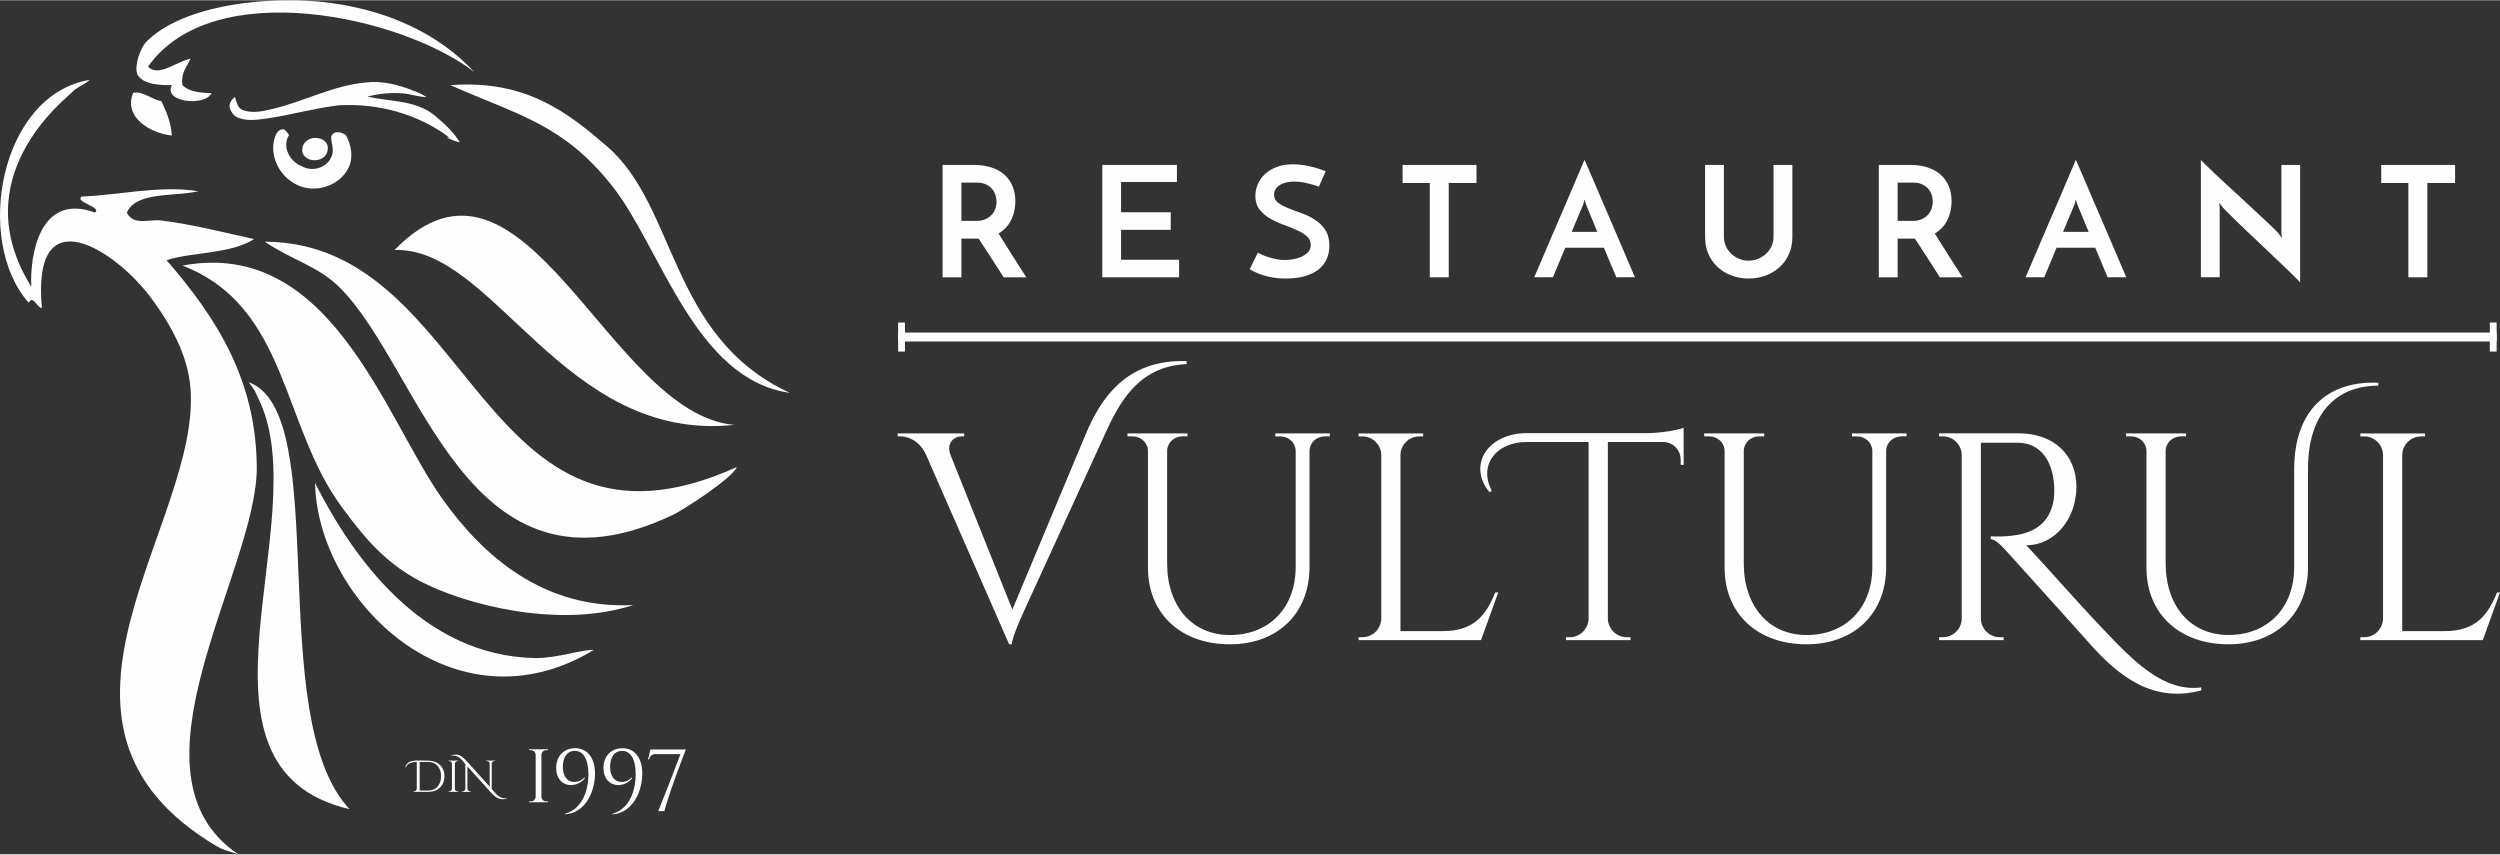
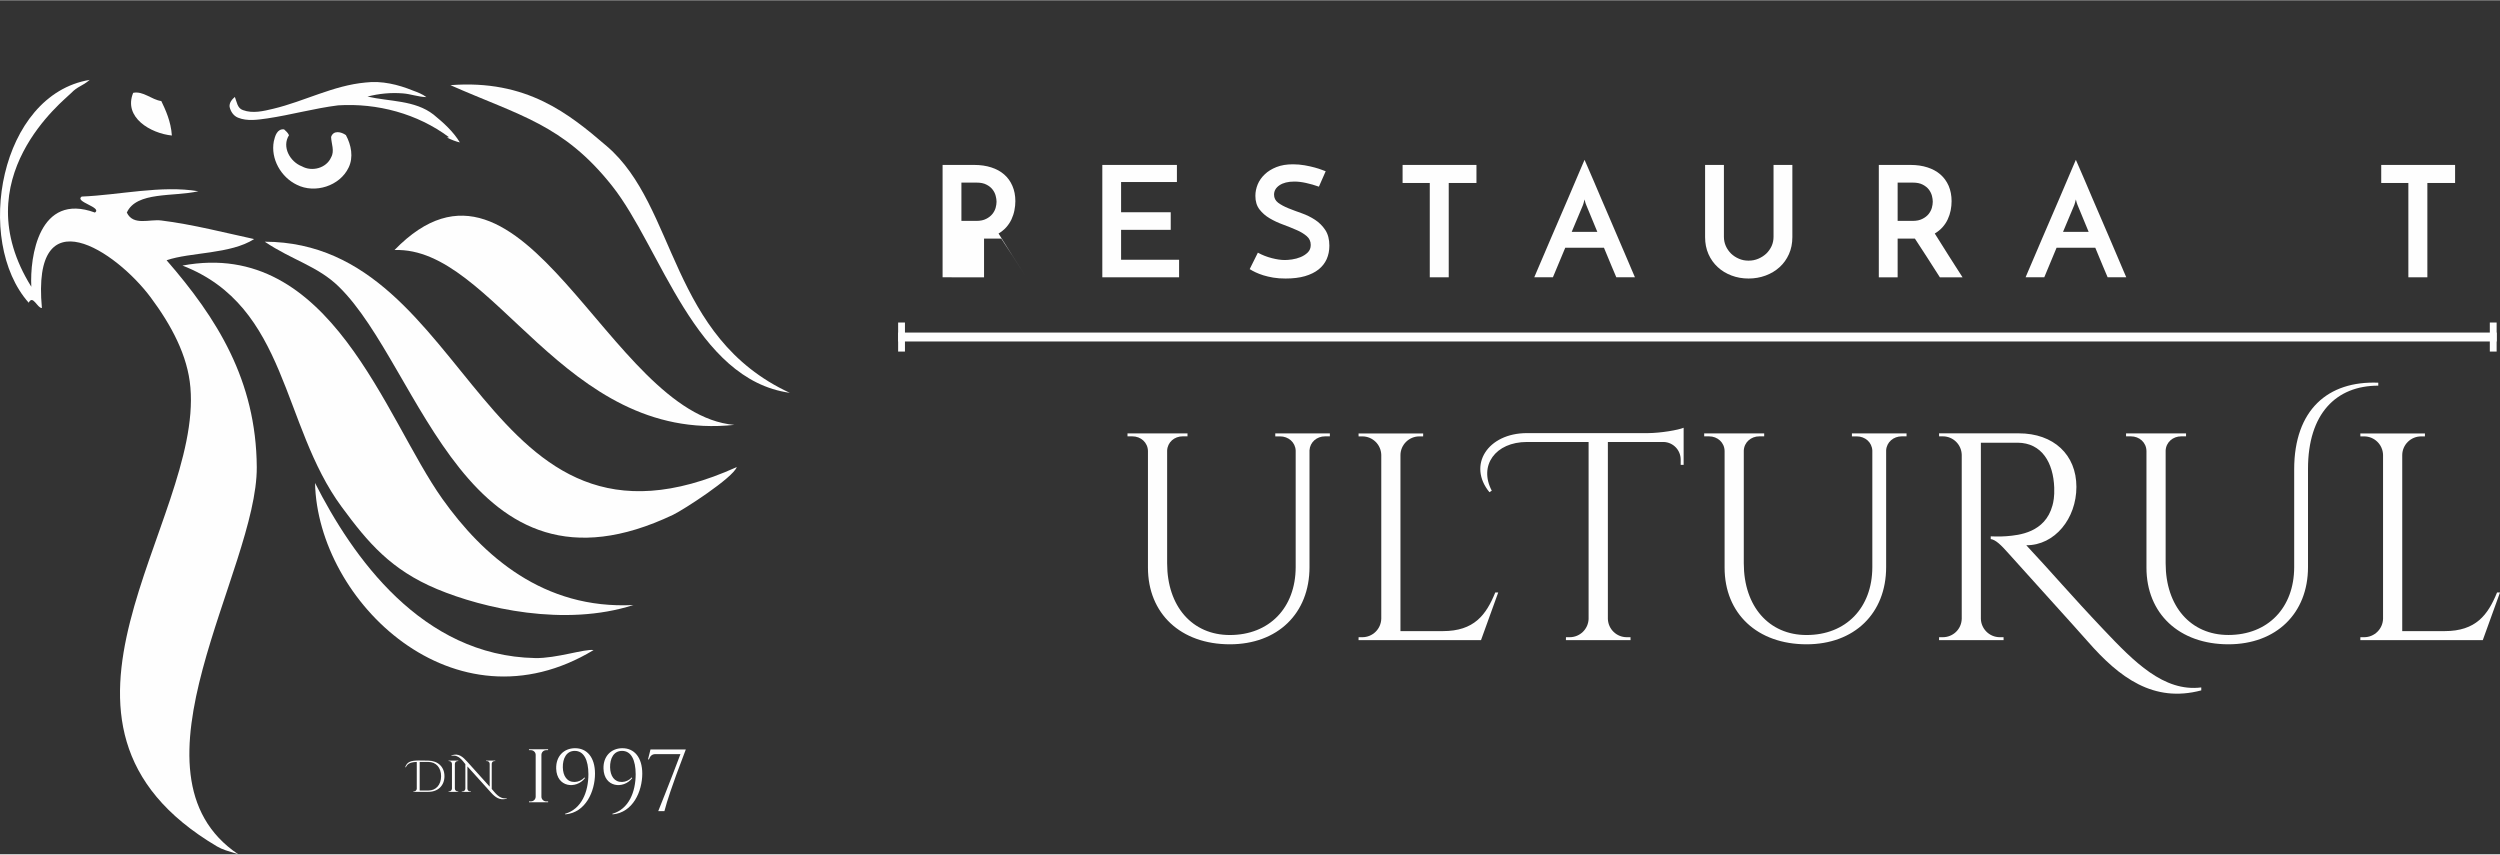
<svg xmlns="http://www.w3.org/2000/svg" xml:space="preserve" width="550px" height="188px" version="1.1" style="shape-rendering:geometricPrecision; text-rendering:geometricPrecision; image-rendering:optimizeQuality; fill-rule:evenodd; clip-rule:evenodd" viewBox="0 0 550 187.89">
  <rect x="0" y="0" width="550" height="187.89" fill="#333333" stroke="none" />
  <defs>
    <style type="text/css">
   
    .fil1 {fill:#FEFEFE}
    .fil0 {fill:#FEFEFE;fill-rule:nonzero}
   
  </style>
  </defs>
  <g id="Layer_x0020_1">
    <g id="_1291937266592">
      <g>
-         <path class="fil0" d="M238.85 95.49c3.23,-7.73 8.89,-16.59 22.21,-16.09l0 0.65c-10.78,0.44 -14.94,8.78 -17.99,15.44l-18.07 39.51c0,0 -2.41,5.27 -2.41,6.69l-0.58 0 -18.27 -41.67c-1.31,-2.9 -3.71,-4.08 -5.73,-4.08l-0.52 0 0 -0.65 14.63 0 0 0.65 -0.57 0c-1.67,0 -3.4,1.45 -2.45,4.05l13.62 34.06 16.13 -38.56z" />
        <path class="fil0" d="M292.57 95.3l0 0.64 -1.05 0c-1.83,0 -3.32,1.28 -3.43,3.07l0 25.7c0,10.19 -7.01,16.98 -17.52,16.98 -10.81,0 -18.02,-6.74 -18.02,-16.87l0 -25.66c-0.04,-1.86 -1.56,-3.22 -3.44,-3.22l-1.06 0 0 -0.64 13.2 0 0 0.64 -1.06 0c-1.84,0 -3.34,1.31 -3.42,3.13l0 24.8c0,9.47 5.52,15.78 13.79,15.78 8.68,0 14.47,-5.98 14.49,-14.94l0 -25.64c-0.08,-1.82 -1.59,-3.12 -3.43,-3.12l-1.06 0 0 -0.65 12.01 0z" />
        <path class="fil0" d="M329.61 130.29l-3.79 10.49 -26.94 0 0.01 -0.65 0.82 0c2.28,0 4.12,-1.82 4.17,-4.08l0 -36.02c-0.05,-2.26 -1.89,-4.08 -4.17,-4.08l-0.82 0 -0.01 -0.65 14.22 0 -0.01 0.65 -0.83 0c-2.27,0 -4.12,1.82 -4.16,4.08l0 38.76 9.32 0c6.89,0 9.53,-3.56 11.54,-8.5l0.65 0z" />
        <path class="fil0" d="M362.58 95.23c2.81,-0.02 6.61,-0.67 7.82,-1.18l0 8.17 -0.65 -0.01 0 -1.16c0,-2.08 -1.64,-3.78 -3.7,-3.87l-12.32 0 0 38.92c0.07,2.24 1.9,4.03 4.16,4.03l0.82 0 0.01 0.65 -14.22 0 0.01 -0.65 0.82 0c2.24,0 4.06,-1.76 4.16,-3.98l0 -38.97 -13.56 0c-6.96,0 -10.66,5.2 -7.74,10.72l-0.52 0.33c-4.87,-5.94 -0.39,-13 8.26,-13l26.65 0z" />
        <path class="fil0" d="M419.44 95.3l0 0.64 -1.06 0c-1.82,0 -3.32,1.28 -3.43,3.07l0 25.7c0,10.19 -7,16.98 -17.51,16.98 -10.82,0 -18.03,-6.74 -18.03,-16.87l0 -25.66c-0.03,-1.86 -1.55,-3.22 -3.43,-3.22l-1.06 0 0 -0.64 13.2 0 0 0.64 -1.06 0c-1.84,0 -3.35,1.31 -3.43,3.13l0 24.8c0,9.47 5.52,15.78 13.8,15.78 8.68,0 14.47,-5.98 14.48,-14.94l0 -25.64c-0.08,-1.82 -1.58,-3.12 -3.43,-3.12l-1.06 0 0 -0.65 12.02 0z" />
        <path class="fil0" d="M444.13 95.28c7.67,0 12.68,4.7 12.68,11.78 0,6.95 -4.75,12.87 -11.03,12.84 5.57,5.94 9.66,10.81 17,18.55 6.7,7.08 13.26,13.77 21.5,12.73l0 0.65c-10.51,2.79 -17.99,-2.79 -24.94,-10.72 -3.12,-3.56 -13.23,-14.66 -17.48,-19.43 -1.59,-1.79 -2.79,-2.99 -3.9,-3.14l0 -0.6c0.32,0 1.81,0.1 3.45,-0.03 2.78,-0.22 8.51,-0.78 10.13,-6.76 0.2,-0.71 0.46,-1.94 0.39,-3.9 -0.19,-5.52 -2.73,-9.87 -8.05,-9.91l-8.09 0 0 38.71c0.03,2.14 1.78,4.08 4.19,4.08l0.8 0 0.01 0.65 -14.2 0 0.01 -0.65 0.83 0c2.14,0 4.08,-1.67 4.15,-4.05l0 -36.05c-0.04,-2.26 -1.88,-4.09 -4.16,-4.09l-0.82 0 -0.01 -0.66 17.54 0z" />
        <path class="fil0" d="M504.72 103.18c0.01,-13.05 7.41,-19.49 18.5,-19.04l0 0.65c-9.27,0 -15.46,6.15 -15.46,18.3l0 21.62c0,10.19 -7,16.98 -17.51,16.98 -10.82,0 -18.03,-6.74 -18.03,-16.87l0 -25.66c-0.03,-1.87 -1.55,-3.22 -3.43,-3.22l-1.06 0 0 -0.64 13.2 0 0 0.64 -1.06 0c-1.84,0 -3.35,1.31 -3.43,3.13l0 24.8c0,9.47 5.52,15.77 13.8,15.77 8.68,0 14.47,-5.97 14.48,-14.93l0 -21.53z" />
        <path class="fil0" d="M550 130.29l-3.79 10.49 -26.94 0 0.01 -0.65 0.83 0c2.27,0 4.11,-1.82 4.16,-4.08l0 -36.02c-0.05,-2.26 -1.89,-4.08 -4.17,-4.08l-0.82 0 -0.01 -0.65 14.22 0 -0.01 0.65 -0.82 0c-2.28,0 -4.13,1.82 -4.17,4.08l0 38.76 9.32 0c6.89,0 9.53,-3.56 11.54,-8.5l0.65 0z" />
      </g>
      <g>
-         <path class="fil0" d="M207.37 60.95l0 -24.72 6.98 0c1.36,0 2.6,0.18 3.72,0.54 1.12,0.36 2.07,0.88 2.85,1.56 0.78,0.68 1.38,1.51 1.81,2.51 0.43,0.99 0.65,2.11 0.65,3.36 0,0.68 -0.07,1.35 -0.21,2.03 -0.13,0.68 -0.35,1.33 -0.64,1.97 -0.3,0.63 -0.68,1.21 -1.15,1.74 -0.48,0.53 -1.04,0.99 -1.7,1.38 0.5,0.79 0.98,1.56 1.46,2.32 0.47,0.76 0.95,1.52 1.44,2.29 0.49,0.77 0.99,1.56 1.51,2.37 0.52,0.82 1.08,1.7 1.69,2.65l-4.98 0c-1.02,-1.58 -1.98,-3.08 -2.88,-4.5 -0.91,-1.4 -1.78,-2.75 -2.62,-4.01l-0.34 0 -3.45 0 0 8.51 -4.14 0zm4.14 -12.41l0 0 3.32 0c0.86,0 1.57,-0.15 2.14,-0.45 0.56,-0.28 1.01,-0.64 1.35,-1.06 0.34,-0.42 0.58,-0.87 0.72,-1.36 0.13,-0.49 0.2,-0.93 0.2,-1.34 0,-0.38 -0.06,-0.82 -0.19,-1.3 -0.12,-0.49 -0.35,-0.95 -0.68,-1.38 -0.32,-0.43 -0.77,-0.79 -1.34,-1.08 -0.56,-0.3 -1.28,-0.45 -2.17,-0.45l-3.35 0 0 8.42z" />
+         <path class="fil0" d="M207.37 60.95l0 -24.72 6.98 0c1.36,0 2.6,0.18 3.72,0.54 1.12,0.36 2.07,0.88 2.85,1.56 0.78,0.68 1.38,1.51 1.81,2.51 0.43,0.99 0.65,2.11 0.65,3.36 0,0.68 -0.07,1.35 -0.21,2.03 -0.13,0.68 -0.35,1.33 -0.64,1.97 -0.3,0.63 -0.68,1.21 -1.15,1.74 -0.48,0.53 -1.04,0.99 -1.7,1.38 0.5,0.79 0.98,1.56 1.46,2.32 0.47,0.76 0.95,1.52 1.44,2.29 0.49,0.77 0.99,1.56 1.51,2.37 0.52,0.82 1.08,1.7 1.69,2.65c-1.02,-1.58 -1.98,-3.08 -2.88,-4.5 -0.91,-1.4 -1.78,-2.75 -2.62,-4.01l-0.34 0 -3.45 0 0 8.51 -4.14 0zm4.14 -12.41l0 0 3.32 0c0.86,0 1.57,-0.15 2.14,-0.45 0.56,-0.28 1.01,-0.64 1.35,-1.06 0.34,-0.42 0.58,-0.87 0.72,-1.36 0.13,-0.49 0.2,-0.93 0.2,-1.34 0,-0.38 -0.06,-0.82 -0.19,-1.3 -0.12,-0.49 -0.35,-0.95 -0.68,-1.38 -0.32,-0.43 -0.77,-0.79 -1.34,-1.08 -0.56,-0.3 -1.28,-0.45 -2.17,-0.45l-3.35 0 0 8.42z" />
        <polygon class="fil0" points="242.51,60.95 242.51,36.23 258.92,36.23 258.92,39.99 246.64,39.99 246.64,46.64 257.56,46.64 257.56,50.51 246.64,50.51 246.64,57.09 259.4,57.09 259.4,60.95 " />
        <path class="fil0" d="M291.65 37.62l-1.49 3.39c-0.95,-0.34 -1.89,-0.61 -2.82,-0.81 -0.93,-0.21 -1.79,-0.31 -2.58,-0.31 -1.38,0 -2.47,0.27 -3.27,0.81 -0.8,0.54 -1.2,1.23 -1.2,2.07 0,0.73 0.3,1.31 0.89,1.77 0.61,0.45 1.36,0.86 2.26,1.22 0.9,0.36 1.88,0.73 2.94,1.1 1.05,0.37 2.02,0.85 2.93,1.44 0.9,0.59 1.65,1.34 2.25,2.24 0.6,0.91 0.9,2.06 0.9,3.46 0,1.09 -0.2,2.06 -0.59,2.95 -0.4,0.88 -0.99,1.64 -1.78,2.27 -0.8,0.64 -1.79,1.12 -3,1.48 -1.21,0.35 -2.63,0.52 -4.26,0.52 -1,0 -1.9,-0.06 -2.71,-0.2 -0.82,-0.14 -1.54,-0.31 -2.19,-0.51 -0.64,-0.21 -1.22,-0.42 -1.71,-0.66 -0.5,-0.24 -0.93,-0.47 -1.29,-0.7l1.8 -3.62c0.95,0.52 1.96,0.92 3.05,1.2 1.08,0.28 2.04,0.42 2.88,0.42 0.41,0 0.93,-0.04 1.58,-0.13 0.64,-0.09 1.27,-0.26 1.88,-0.51 0.61,-0.25 1.14,-0.59 1.58,-1.02 0.44,-0.43 0.66,-0.98 0.66,-1.66 0,-0.79 -0.3,-1.44 -0.9,-1.95 -0.6,-0.51 -1.35,-0.97 -2.26,-1.35 -0.9,-0.4 -1.88,-0.79 -2.93,-1.18 -1.05,-0.38 -2.03,-0.84 -2.93,-1.37 -0.91,-0.53 -1.66,-1.19 -2.26,-1.97 -0.6,-0.78 -0.9,-1.77 -0.9,-2.97 0,-0.86 0.17,-1.7 0.51,-2.53 0.34,-0.82 0.86,-1.56 1.55,-2.21 0.68,-0.66 1.54,-1.19 2.57,-1.6 1.03,-0.41 2.25,-0.61 3.65,-0.61 0.88,0 1.73,0.08 2.56,0.22 0.82,0.15 1.57,0.31 2.22,0.49 0.66,0.18 1.2,0.36 1.63,0.53 0.43,0.17 0.69,0.26 0.78,0.29z" />
        <polygon class="fil0" points="324.82,36.23 324.82,40.2 318.72,40.2 318.72,60.95 314.55,60.95 314.55,40.2 308.57,40.2 308.57,36.23 " />
        <path class="fil0" d="M355.59 60.95c-0.07,-0.16 -0.19,-0.44 -0.36,-0.85 -0.17,-0.4 -0.38,-0.9 -0.63,-1.49 -0.25,-0.59 -0.52,-1.23 -0.81,-1.95 -0.3,-0.71 -0.6,-1.45 -0.92,-2.22l-8.51 0 -2.72 6.51 -4.1 0c0.09,-0.2 0.3,-0.7 0.64,-1.51 0.35,-0.8 0.77,-1.8 1.28,-2.99 0.51,-1.18 1.07,-2.5 1.69,-3.96 0.62,-1.46 1.26,-2.94 1.92,-4.46 0.66,-1.51 1.29,-3 1.92,-4.46 0.62,-1.46 1.18,-2.78 1.69,-3.97 0.51,-1.18 0.94,-2.18 1.27,-2.98 0.34,-0.81 0.56,-1.31 0.65,-1.51 0.09,0.2 0.31,0.7 0.66,1.51 0.35,0.8 0.78,1.8 1.29,2.98 0.51,1.19 1.07,2.51 1.69,3.97 0.63,1.46 1.26,2.95 1.92,4.46 0.65,1.52 1.29,3 1.91,4.46 0.63,1.46 1.19,2.78 1.7,3.96 0.51,1.19 0.93,2.19 1.27,2.99 0.34,0.81 0.56,1.31 0.65,1.51l-4.1 0zm-9.81 -10l0 0 5.63 0 -2.44 -5.91c-0.02,-0.02 -0.08,-0.17 -0.17,-0.45 -0.09,-0.29 -0.16,-0.54 -0.2,-0.77 -0.05,0.23 -0.12,0.48 -0.2,0.77 -0.1,0.28 -0.14,0.43 -0.14,0.45l-2.48 5.91z" />
        <path class="fil0" d="M384.68 61.22c-1.33,0 -2.58,-0.22 -3.74,-0.66 -1.17,-0.44 -2.18,-1.05 -3.04,-1.85 -0.86,-0.79 -1.54,-1.74 -2.04,-2.86 -0.49,-1.12 -0.74,-2.36 -0.74,-3.72l0 -15.9 4.14 0 0 15.8c0,0.73 0.14,1.41 0.42,2.04 0.28,0.63 0.67,1.18 1.15,1.66 0.49,0.47 1.06,0.85 1.72,1.13 0.65,0.29 1.37,0.43 2.13,0.43 0.77,0 1.49,-0.14 2.16,-0.43 0.66,-0.28 1.25,-0.66 1.75,-1.13 0.49,-0.48 0.88,-1.03 1.17,-1.66 0.28,-0.63 0.42,-1.31 0.42,-2.04l0 -15.8 4.14 0 0 15.9c0,1.36 -0.25,2.6 -0.75,3.72 -0.5,1.12 -1.18,2.07 -2.05,2.86 -0.87,0.8 -1.9,1.41 -3.07,1.85 -1.18,0.44 -2.43,0.66 -3.77,0.66z" />
        <path class="fil0" d="M413.34 60.95l0 -24.72 6.99 0c1.36,0 2.59,0.18 3.71,0.54 1.12,0.36 2.07,0.88 2.85,1.56 0.78,0.68 1.38,1.51 1.82,2.51 0.42,0.99 0.64,2.11 0.64,3.36 0,0.68 -0.07,1.35 -0.2,2.03 -0.14,0.68 -0.35,1.33 -0.65,1.97 -0.29,0.63 -0.68,1.21 -1.15,1.74 -0.48,0.53 -1.04,0.99 -1.7,1.38 0.5,0.79 0.99,1.56 1.46,2.32 0.48,0.76 0.96,1.52 1.44,2.29 0.49,0.77 0.99,1.56 1.51,2.37 0.52,0.82 1.09,1.7 1.7,2.65l-4.99 0c-1.02,-1.58 -1.97,-3.08 -2.88,-4.5 -0.91,-1.4 -1.77,-2.75 -2.61,-4.01l-0.34 0 -3.46 0 0 8.51 -4.14 0zm4.14 -12.41l0 0 3.32 0c0.86,0 1.57,-0.15 2.14,-0.45 0.57,-0.28 1.02,-0.64 1.36,-1.06 0.33,-0.42 0.57,-0.87 0.71,-1.36 0.13,-0.49 0.2,-0.93 0.2,-1.34 0,-0.38 -0.06,-0.82 -0.18,-1.3 -0.13,-0.49 -0.36,-0.95 -0.68,-1.38 -0.33,-0.43 -0.78,-0.79 -1.34,-1.08 -0.57,-0.3 -1.29,-0.45 -2.17,-0.45l-3.36 0 0 8.42z" />
        <path class="fil0" d="M463.68 60.95c-0.07,-0.16 -0.19,-0.44 -0.36,-0.85 -0.17,-0.4 -0.38,-0.9 -0.63,-1.49 -0.25,-0.59 -0.52,-1.23 -0.81,-1.95 -0.3,-0.71 -0.6,-1.45 -0.92,-2.22l-8.51 0 -2.71 6.51 -4.11 0c0.09,-0.2 0.31,-0.7 0.64,-1.51 0.35,-0.8 0.77,-1.8 1.28,-2.99 0.51,-1.18 1.07,-2.5 1.69,-3.96 0.63,-1.46 1.26,-2.94 1.92,-4.46 0.66,-1.51 1.29,-3 1.92,-4.46 0.62,-1.46 1.18,-2.78 1.69,-3.97 0.51,-1.18 0.94,-2.18 1.27,-2.98 0.34,-0.81 0.56,-1.31 0.65,-1.51 0.09,0.2 0.31,0.7 0.66,1.51 0.35,0.8 0.78,1.8 1.29,2.98 0.51,1.19 1.07,2.51 1.69,3.97 0.63,1.46 1.26,2.95 1.92,4.46 0.66,1.52 1.29,3 1.92,4.46 0.62,1.46 1.19,2.78 1.69,3.96 0.51,1.19 0.93,2.19 1.27,2.99 0.34,0.81 0.56,1.31 0.65,1.51l-4.1 0zm-9.81 -10l0 0 5.63 0 -2.44 -5.91c-0.02,-0.02 -0.08,-0.17 -0.17,-0.45 -0.09,-0.29 -0.16,-0.54 -0.2,-0.77 -0.05,0.23 -0.11,0.48 -0.2,0.77 -0.1,0.28 -0.14,0.43 -0.14,0.45l-2.48 5.91z" />
-         <path class="fil0" d="M506.03 36.23l0 25.87c-0.15,-0.2 -0.5,-0.57 -1.05,-1.12 -0.54,-0.54 -1.21,-1.19 -2,-1.95 -0.79,-0.75 -1.67,-1.59 -2.63,-2.5 -0.96,-0.92 -1.93,-1.85 -2.93,-2.79 -1,-0.93 -1.97,-1.85 -2.92,-2.76 -0.95,-0.9 -1.81,-1.73 -2.59,-2.49 -0.78,-0.76 -1.44,-1.41 -1.97,-1.94 -0.53,-0.53 -0.88,-0.89 -1.03,-1.1 -0.03,-0.04 -0.12,-0.16 -0.27,-0.36 -0.16,-0.19 -0.3,-0.36 -0.41,-0.52l0.1 1.09 0 15.29 -4.14 0 0 -25.84c0.16,0.2 0.51,0.57 1.06,1.1 0.54,0.53 1.2,1.17 1.99,1.91 0.8,0.75 1.67,1.56 2.63,2.45 0.97,0.88 1.94,1.78 2.94,2.69 0.99,0.92 1.96,1.82 2.91,2.72 0.95,0.89 1.82,1.71 2.62,2.44 0.79,0.74 1.45,1.36 1.98,1.88 0.53,0.52 0.88,0.88 1.03,1.09l0.65 0.95 -0.1 -1.16 0 -14.95 4.13 0z" />
        <polygon class="fil0" points="540.12,36.23 540.12,40.2 534.02,40.2 534.02,60.95 529.84,60.95 529.84,40.2 523.87,40.2 523.87,36.23 " />
      </g>
      <g>
        <g>
-           <path class="fil1" d="M104.33 15.77c-15.94,-12.25 -57.46,-21.42 -71.77,-1.17 2.29,2.44 6.4,-1.2 9.33,-1.74 -0.68,1.81 -2.16,2.9 -1.75,5.82 1.35,1.4 3.77,1.7 6.41,1.75 -1.47,3.02 -10.73,2 -8.74,-1.75 -2.05,0 -6.27,0.02 -7.58,-2.33 -0.73,-1.92 0.54,-5.45 1.75,-6.99 8.01,-8.46 27.65,-10.57 40.83,-8.76 13.19,1.81 23.98,7.08 31.52,15.17z" />
          <path class="fil1" d="M6.89 63.03c-0.35,-6.57 1.67,-20.86 14,-16.32 1.68,-1.17 -4.6,-2.36 -2.92,-3.52 8.38,-0.34 17.48,-2.54 25.67,-1.17 -5.52,1.26 -13.6,0 -15.74,4.69 1.42,2.98 4.98,1.41 7.57,1.74 6.91,0.85 14.3,2.77 20.44,4.09 -5.21,3.35 -13.98,2.85 -19.26,4.66 11.06,12.73 19.71,26.39 19.84,45.5 0.15,22.66 -30.52,67.42 -4.07,85.19 -2.44,-0.79 -3.35,-0.96 -4.69,-1.74 -45.75,-27.08 -3.27,-71.08 -5.84,-100.95 -0.58,-7.05 -4.23,-13.77 -8.74,-19.83 -7.64,-10.24 -26.26,-22.67 -23.93,2.34 -1.07,0.01 -1.96,-3 -2.91,-1.17 -12.11,-13.65 -6.33,-45.77 13.42,-49.02 -1.66,1.43 -2.6,1.36 -4.09,2.91 -1.49,1.55 -23.67,18.69 -8.75,42.6z" />
          <path class="fil1" d="M173.76 86.37c-20.91,-2.93 -28.35,-31.96 -39.09,-45.52 -10.73,-13.55 -20.44,-15.48 -35.58,-22.17 16.82,-1.29 26.09,6.3 34.41,13.43 15.51,13.27 13.69,41.94 40.26,54.26z" />
          <path class="fil1" d="M35.49 22.18c0.88,1.84 2.12,4.44 2.32,7.58 -4.64,-0.47 -10.73,-3.97 -8.51,-9.39 2.22,-0.45 4.01,1.5 6.19,1.81z" />
          <path class="fil1" d="M161.54 93.42c-37.62,3.98 -52.87,-39.26 -74.75,-38.47 28.56,-29.35 47.01,36.1 74.75,38.47z" />
          <path class="fil1" d="M162.09 102.7c-0.81,2.35 -11.76,9.43 -14.01,10.5 -45.52,21.63 -55.27,-32.3 -73.51,-50.16 -4.64,-4.55 -10.28,-5.85 -16.33,-9.92 46.21,0.13 47.27,75.14 103.85,49.58z" />
          <path class="fil1" d="M139.35 133.05c-15.12,4.87 -33.04,0.74 -43.19,-3.5 -10.15,-4.24 -15.2,-10.22 -21,-18.1 -13.28,-18.01 -11.77,-44.08 -35.02,-53.08 32.67,-6.11 44.52,33.55 57.19,51.34 8.89,12.49 22.2,24.36 42.02,23.34z" />
-           <path class="fil1" d="M76.91 177.97c-38.83,-9.11 -7.43,-63.51 -19.83,-89.85 -1.59,-3.37 -0.64,-1.66 -2.35,-4.08 18.62,6.76 3.13,73.73 22.18,93.93z" />
          <path class="fil1" d="M130.59 142.96c-30.59,18.49 -60.72,-10.73 -61.28,-36.76 8.17,16.14 23.41,38.04 48.43,38.52 4.63,0.1 10.95,-2.07 12.85,-1.76z" />
        </g>
        <path class="fil1" d="M76.1 29.67c-1.03,-0.74 -2.76,-1.13 -3.26,0.41 0.05,1.49 0.81,3.05 0.01,4.47 -1.04,2.4 -4.21,3.23 -6.43,1.99 -2.6,-0.99 -4.48,-4.28 -2.84,-6.85 -0.24,-0.54 -0.67,-0.91 -1.09,-1.29 -1.53,-0.15 -1.98,1.45 -2.25,2.62 -0.74,3.86 1.57,7.91 5.07,9.58 3.98,2 9.45,0.27 11.38,-3.78 1.12,-2.29 0.57,-5 -0.59,-7.15z" />
-         <path class="fil1" d="M66.58 33.64c1,2.41 5.36,1.92 5.51,-0.79 0.39,-2.37 -2.92,-3.23 -4.46,-2.03 -0.97,0.62 -1.33,1.72 -1.05,2.82z" />
        <path class="fil1" d="M80.41 18.1c-7.07,0.64 -13.41,4.12 -20.24,5.76 -2.18,0.52 -4.56,1.12 -6.74,0.3 -1.23,-0.41 -1.34,-1.85 -1.76,-2.89 -0.64,0.54 -1.25,1.27 -1.16,2.17 0.22,1.03 0.86,2 1.87,2.4 2.04,0.82 4.29,0.45 6.4,0.16 5.25,-0.78 10.35,-2.22 15.61,-2.88 8.6,-0.54 17.46,1.83 24.39,7.01l-0.43 0.08c0.9,0.46 1.84,0.84 2.82,1.07 -1.46,-2.42 -3.61,-4.34 -5.78,-6.12 -4.13,-3.22 -9.67,-2.84 -14.54,-3.97 2.53,-0.66 5.17,-0.91 7.78,-0.7 1.75,0.13 3.42,0.79 5.18,0.82 -0.89,-0.67 -1.93,-1.06 -2.96,-1.44 -3.28,-1.33 -6.88,-2.21 -10.44,-1.77z" />
      </g>
      <g>
        <g>
          <path class="fil0" d="M89.15 168.72c0.4,-1.18 1.23,-1.44 2.89,-1.47 0.62,-0.01 1.35,0.01 2.21,0.03 2.1,0.05 3.53,1.37 3.53,3.43 0,2.07 -1.43,3.44 -3.53,3.44l-3.32 0 0.01 -0.1 0.12 0c0.33,0 0.59,-0.24 0.63,-0.56l0 -5.92c-1.71,0.05 -2.1,0.58 -2.43,1.19l-0.11 -0.04zm3.18 5.14l0 0 1.92 0c1.67,0 2.79,-1.26 2.79,-3.15 0,-1.88 -1.1,-3.13 -2.79,-3.14l-1.92 0 0 6.29z" />
          <path class="fil0" d="M100.82 174.15l-2.14 0 0 -0.1 0.12 0c0.34,0 0.62,-0.27 0.63,-0.62l0 -5.44c-0.01,-0.34 -0.29,-0.61 -0.63,-0.61l-0.12 0 0 -0.1 2.14 0 0 0.1 -0.12 0c-0.35,0 -0.62,0.27 -0.63,0.61l0 5.44c0,0.35 0.28,0.62 0.63,0.62l0.12 0 0 0.1z" />
          <path class="fil0" d="M111.49 175.64c-1.58,0.5 -2.61,-0.38 -3.49,-1.35l-5.17 -5.73 0 4.9c0,0.33 0.27,0.59 0.6,0.59l0.18 0 0 0.1 -2.02 0 0 -0.1 0.18 0c0.33,0 0.6,-0.26 0.61,-0.59l0 -5.4c-0.58,-0.7 -1.57,-2.23 -3.04,-1.8l-0.04 -0.1c1.57,-0.66 2.61,0.38 3.49,1.36l4.94 5.49 0 -5.04c-0.01,-0.33 -0.28,-0.59 -0.6,-0.59l-0.19 0 0 -0.1 2.02 0 0 0.1 -0.18 0c-0.33,0 -0.59,0.26 -0.6,0.59l0 5.54c0.7,0.78 1.69,2.34 3.28,2.03l0.03 0.1z" />
        </g>
        <g>
          <path class="fil0" d="M116.79 176.25c0.59,0 1.06,-0.46 1.06,-1.05l0 -9.19c0,-0.57 -0.49,-1.03 -1.07,-1.03l-0.41 0 0 -0.2 4.21 0 0 0.2 -0.41 0c-0.59,0 -1.06,0.47 -1.06,1.05l0 9.19c0,0.57 0.49,1.04 1.07,1.04l0.41 0 0 0.19 -4.21 0 0 -0.19 0.41 -0.01z" />
          <path class="fil0" d="M128.68 171.15c-1.94,2.46 -6.2,2.04 -6.32,-2.11 -0.07,-2.74 1.69,-4.45 4.08,-4.49 2.69,-0.04 4.46,2.01 4.46,5.6 0,3.87 -2.04,8.58 -6.53,8.96l-0.07 -0.13c3.66,-1.03 5.14,-4.84 5.15,-8.7 -0.01,-3.16 -1.01,-5.14 -3,-5.14 -1.85,0 -2.67,1.69 -2.63,3.63 0.04,1.89 0.93,3.25 2.62,3.21 0.8,-0.02 1.62,-0.39 2.13,-1.01l0.11 0.18z" />
          <path class="fil0" d="M139.08 171.15c-1.94,2.46 -6.2,2.04 -6.31,-2.11 -0.08,-2.74 1.69,-4.45 4.08,-4.49 2.68,-0.04 4.45,2.01 4.45,5.6 0,3.87 -2.04,8.58 -6.53,8.96l-0.06 -0.13c3.66,-1.03 5.13,-4.84 5.14,-8.7 -0.01,-3.16 -1,-5.14 -3,-5.14 -1.85,0 -2.67,1.69 -2.63,3.63 0.04,1.89 0.94,3.25 2.63,3.21 0.79,-0.02 1.61,-0.39 2.13,-1.01l0.1 0.18z" />
          <path class="fil0" d="M143.11 164.82l7.77 0 -2.1 5.59c-0.48,1.3 -2.09,5.84 -2.61,7.99l-1.36 0c0.79,-1.98 2.37,-5.92 3.18,-8.06l1.71 -4.49 -5.49 0c-0.77,0 -1.16,0.4 -1.45,1.17l-0.2 0 0.55 -2.2z" />
        </g>
      </g>
      <g>
        <rect class="fil1" x="197.59" y="73.11" width="351.68" height="1.96" />
        <rect class="fil1" x="547.76" y="70.9" width="1.5" height="6.39" />
        <rect class="fil1" x="197.59" y="70.9" width="1.5" height="6.39" />
      </g>
    </g>
  </g>
</svg>